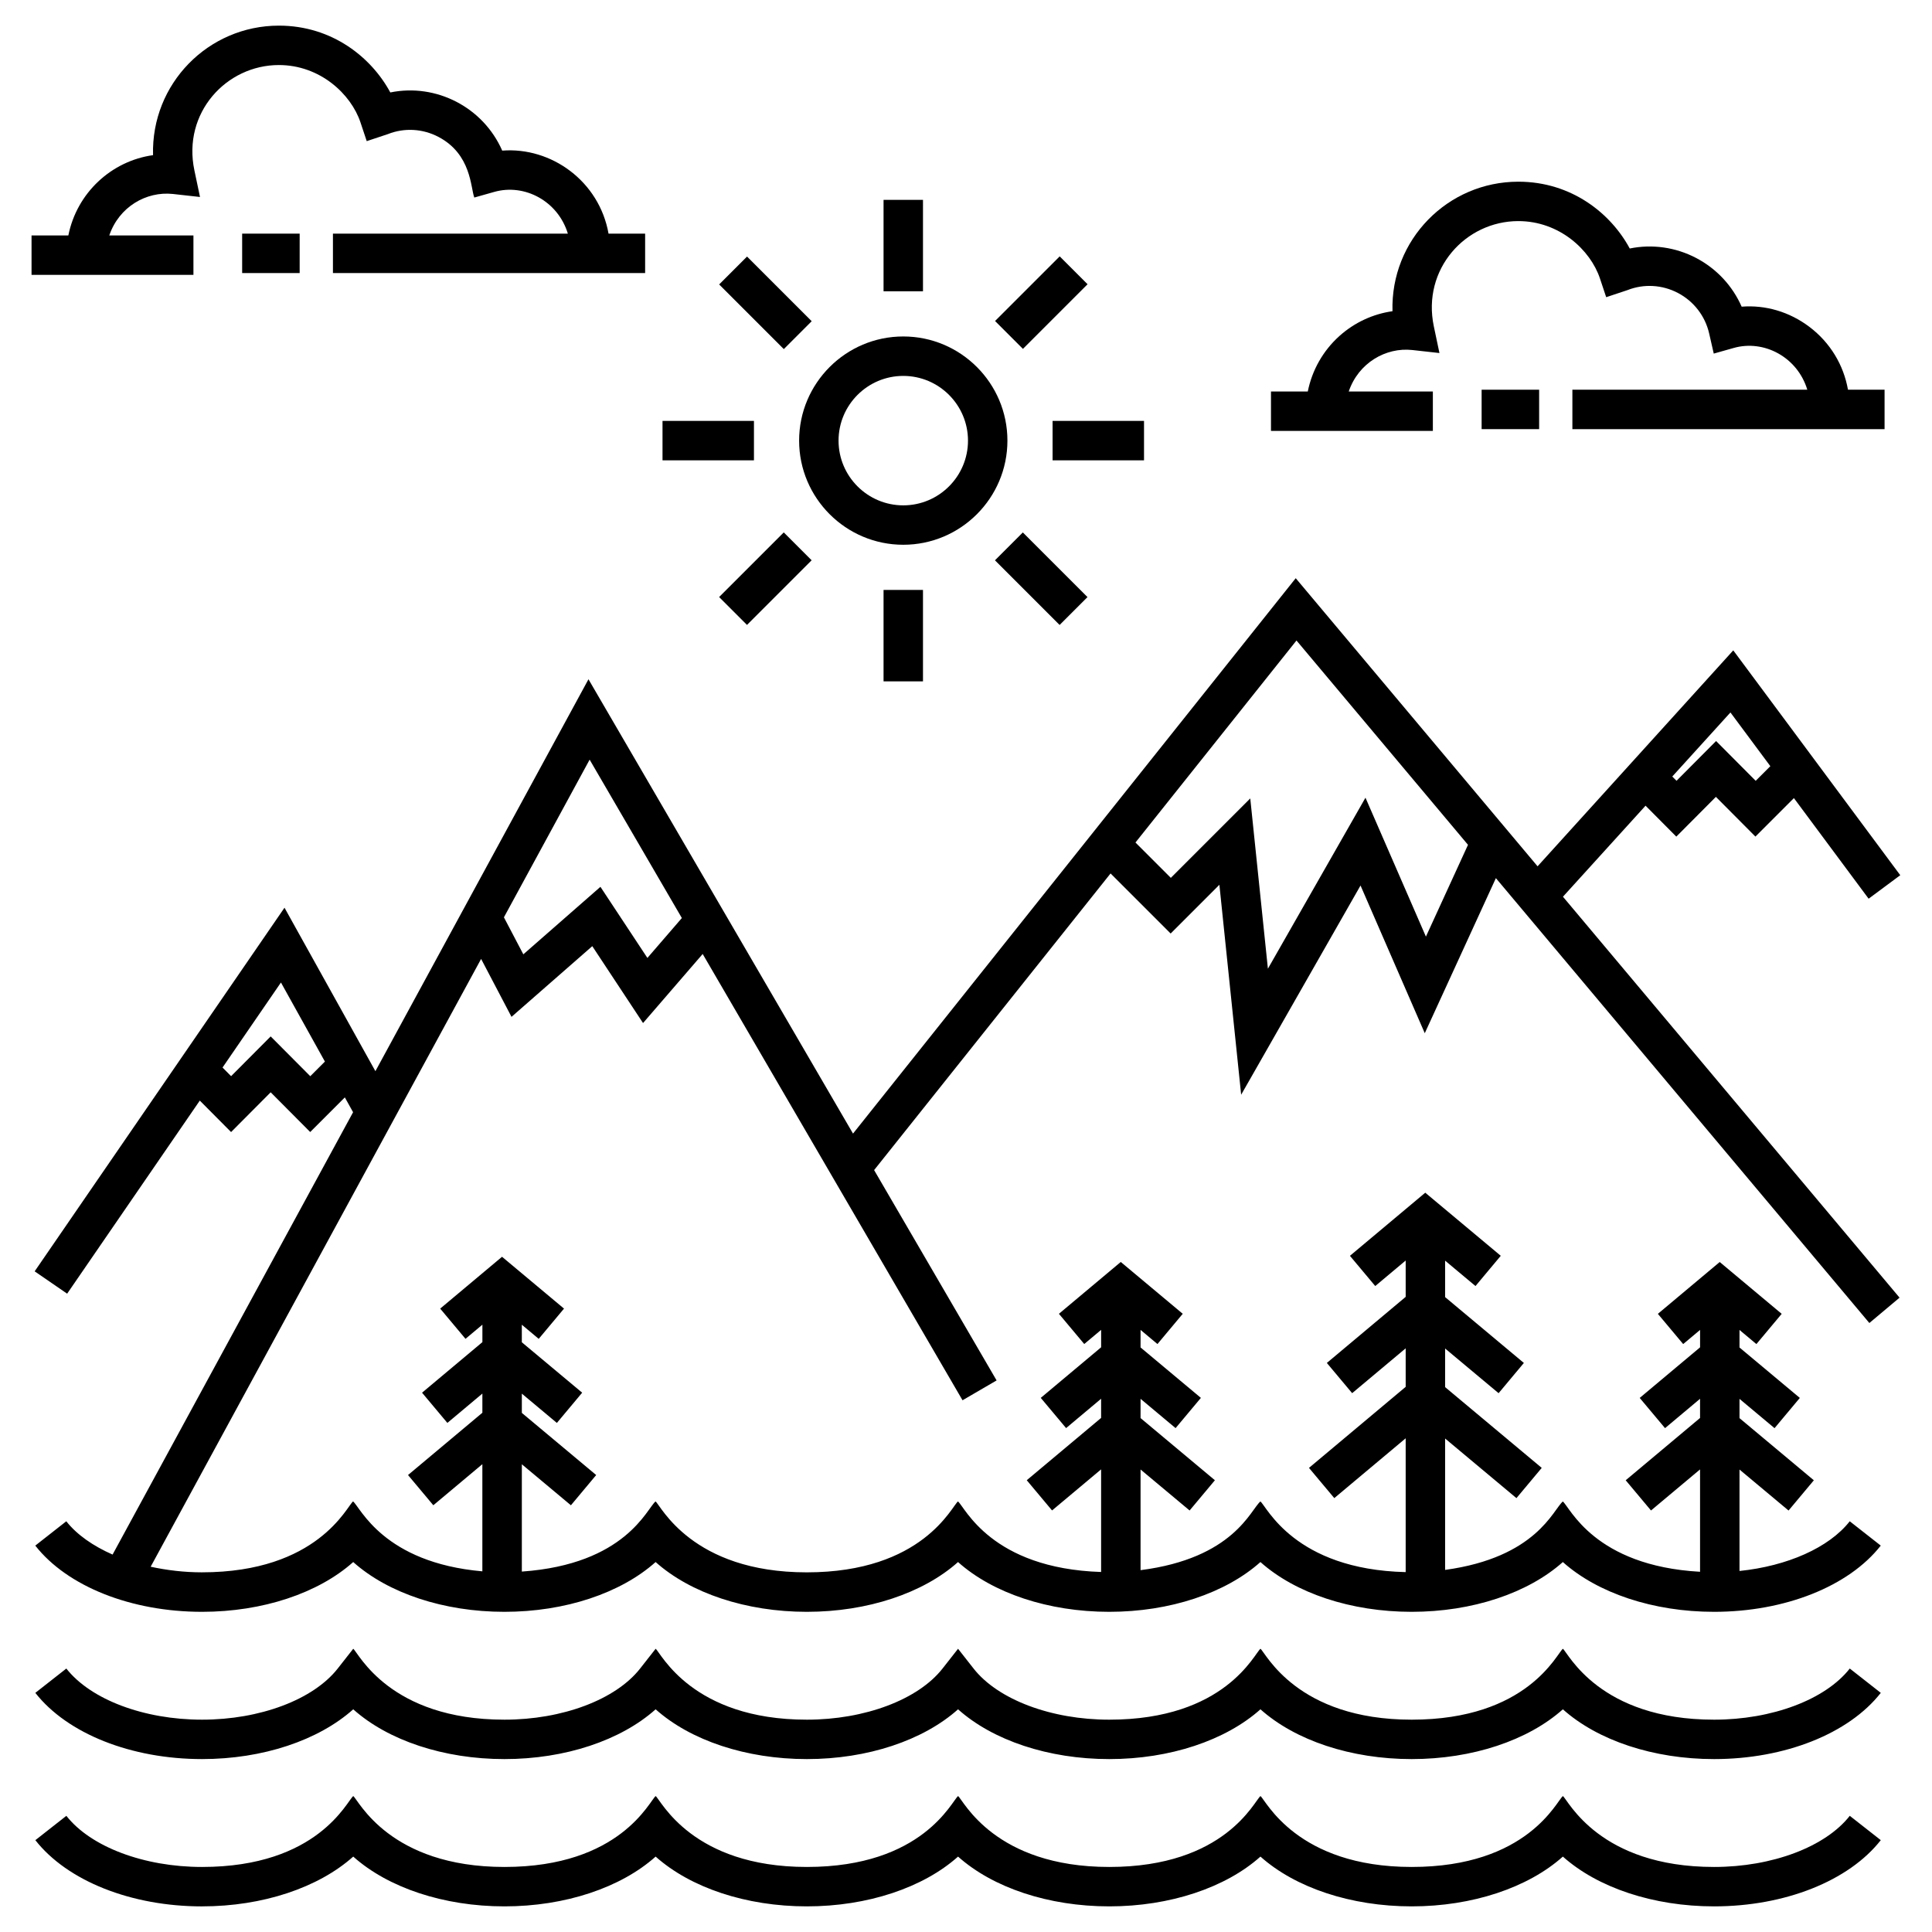
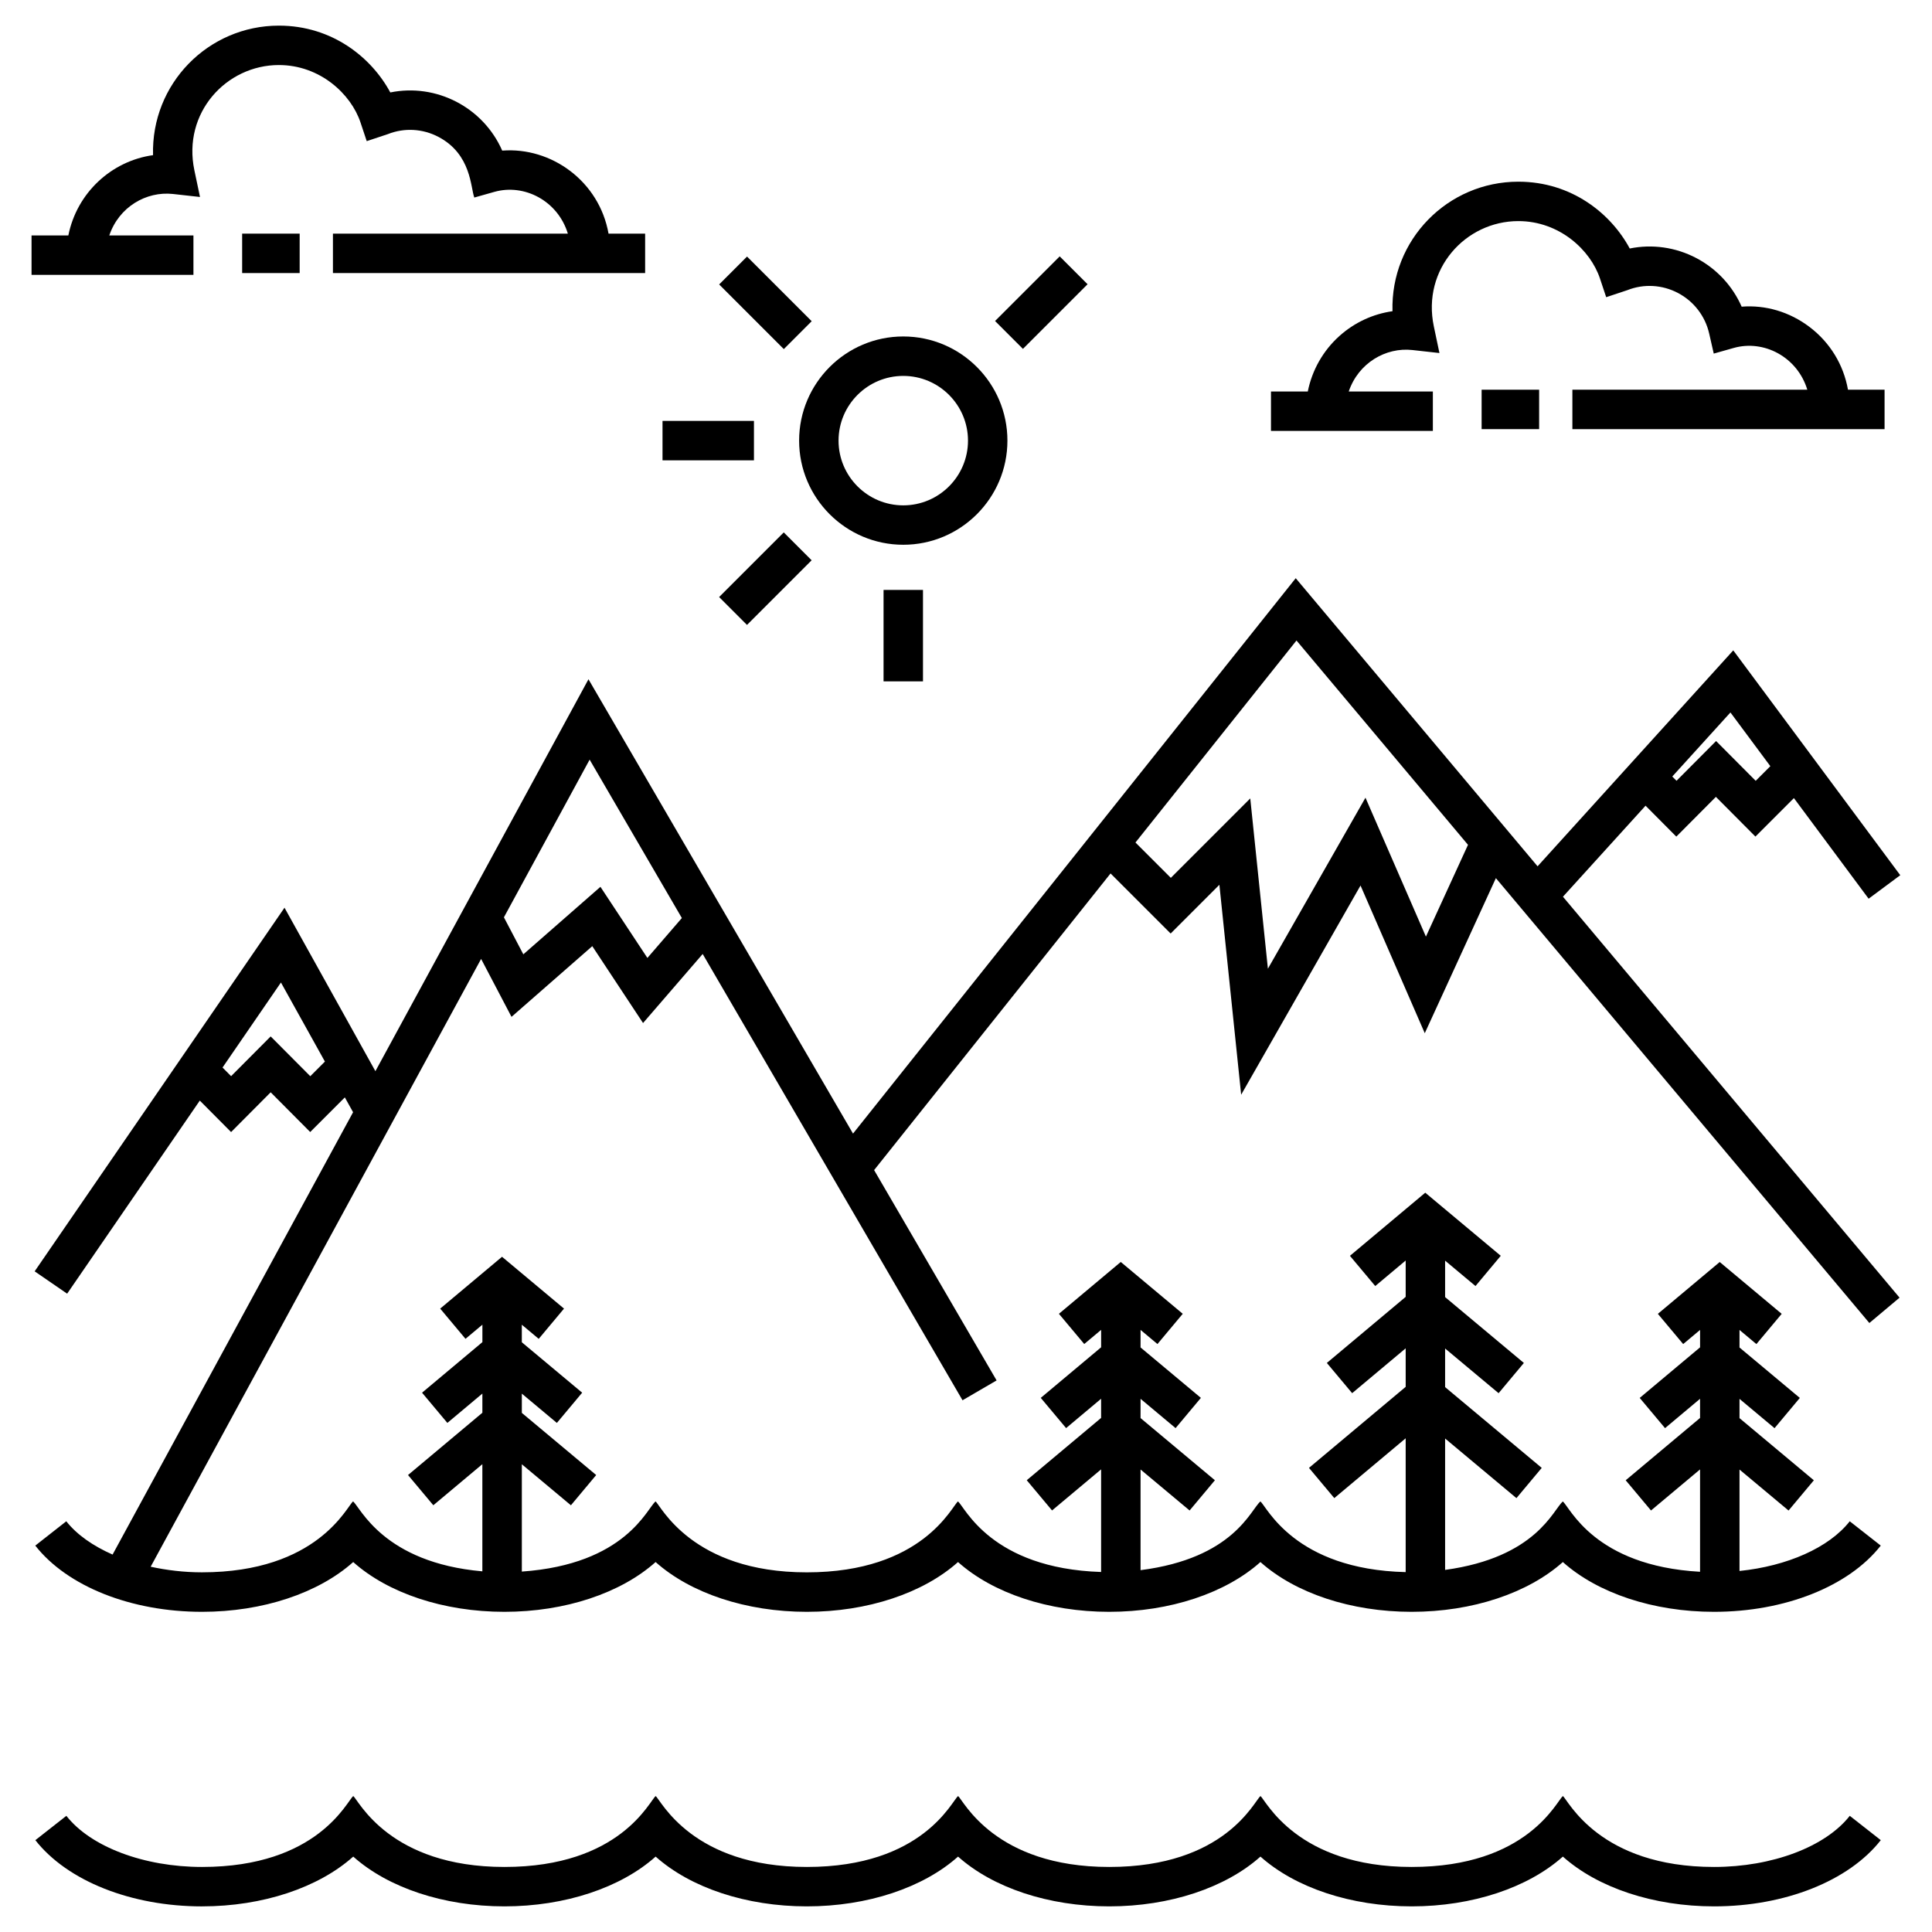
<svg xmlns="http://www.w3.org/2000/svg" id="Layer_1" enable-background="new 0 0 98 98" height="512" viewBox="0 0 98 98" width="512">
  <g>
-     <path d="m17.918 86.704c1.766 1.578 4.589 2.525 7.669 2.525s5.904-.948 7.67-2.525c1.767 1.578 4.59 2.525 7.67 2.525s5.903-.948 7.67-2.525c1.766 1.578 4.589 2.525 7.669 2.525s5.904-.948 7.67-2.525c1.767 1.578 4.59 2.525 7.67 2.525s5.903-.948 7.67-2.525c1.766 1.578 4.589 2.525 7.669 2.525 3.591 0 6.831-1.287 8.457-3.359l-1.573-1.234c-1.236 1.576-3.938 2.594-6.883 2.594-5.833 0-7.404-3.394-7.669-3.597-.31.236-1.782 3.597-7.67 3.597-5.833 0-7.404-3.394-7.67-3.597-.31.236-1.782 3.597-7.67 3.597-2.945 0-5.646-1.018-6.883-2.594l-.787-1.003-.787 1.003c-1.237 1.576-3.938 2.594-6.883 2.594-5.833 0-7.404-3.394-7.67-3.597l-.787 1.003c-1.236 1.576-3.938 2.594-6.883 2.594-5.833 0-7.404-3.394-7.669-3.597l-.787 1.003c-1.237 1.576-3.938 2.594-6.883 2.594s-5.646-1.018-6.883-2.594l-1.573 1.234c1.626 2.072 4.866 3.359 8.457 3.359 3.08 0 5.903-.948 7.67-2.525z" />
    <path d="m10.248 96.7c3.08 0 5.903-.948 7.67-2.525 1.767 1.578 4.589 2.525 7.669 2.525s5.903-.948 7.67-2.525c1.767 1.578 4.59 2.525 7.67 2.525s5.903-.948 7.67-2.525c1.767 1.578 4.589 2.525 7.669 2.525s5.903-.948 7.67-2.525c1.767 1.578 4.59 2.525 7.67 2.525s5.903-.948 7.67-2.525c1.767 1.578 4.589 2.525 7.669 2.525 3.59 0 6.831-1.287 8.457-3.359l-1.573-1.234c-1.236 1.576-3.938 2.594-6.883 2.594-5.833 0-7.4-3.391-7.669-3.596-.317.241-1.782 3.596-7.67 3.596-5.833 0-7.4-3.391-7.67-3.596-.31.236-1.782 3.596-7.67 3.596-5.833 0-7.4-3.391-7.669-3.596-.317.241-1.782 3.596-7.67 3.596-5.833 0-7.4-3.391-7.67-3.596-.31.236-1.782 3.596-7.67 3.596-5.833 0-7.4-3.391-7.669-3.596-.317.241-1.782 3.596-7.67 3.596-2.944 0-5.646-1.018-6.883-2.594l-1.573 1.235c1.627 2.072 4.867 3.359 8.457 3.359z" />
    <path d="m77.993 43.943-12.268-14.614-22.456 28.172-13.419-23.046-10.808 19.88-4.611-8.292-12.673 18.445 1.648 1.133 6.729-9.794 1.587 1.596 2.008-2.017 2.005 2.015 1.757-1.756.418.752-12.199 22.438c-.988-.436-1.811-1.006-2.348-1.689l-1.573 1.234c1.626 2.072 4.866 3.359 8.457 3.359 3.08 0 5.903-.948 7.67-2.525 1.766 1.578 4.589 2.525 7.669 2.525s5.904-.948 7.67-2.525c1.767 1.578 4.59 2.525 7.67 2.525s5.903-.948 7.67-2.525c1.766 1.578 4.589 2.525 7.669 2.525s5.904-.948 7.67-2.525c1.767 1.578 4.59 2.525 7.67 2.525s5.903-.948 7.67-2.525c1.766 1.578 4.589 2.525 7.669 2.525 3.591 0 6.831-1.287 8.457-3.359l-1.573-1.234c-1.052 1.341-3.17 2.272-5.592 2.521v-5.145l2.488 2.079 1.283-1.534-3.771-3.153v-.977l1.777 1.486 1.283-1.534-3.06-2.558v-.89l.857.717 1.283-1.534-3.144-2.629-3.137 2.629 1.284 1.533.857-.718v.884l-3.062 2.566 1.285 1.533 1.776-1.489v.973l-3.772 3.16 1.284 1.533 2.488-2.084v5.193c-5.372-.301-6.602-3.281-6.961-3.566-.497.422-1.339 2.836-5.971 3.471v-6.665l3.618 3.024 1.283-1.534-4.901-4.097v-1.959l2.713 2.267 1.282-1.534-3.995-3.34v-1.849l1.541 1.288 1.282-1.534-3.83-3.201-3.821 3.202 1.284 1.533 1.544-1.294v1.843l-3.999 3.352 1.284 1.533 2.715-2.275v1.954l-4.905 4.111 1.284 1.533 3.621-3.034v6.788c-5.651-.135-7.051-3.337-7.369-3.584-.5.421-1.351 2.88-6.079 3.485v-5.106l2.488 2.079 1.283-1.534-3.771-3.153v-.977l1.777 1.486 1.283-1.534-3.06-2.558v-.89l.857.717 1.283-1.534-3.144-2.629-3.137 2.629 1.284 1.533.857-.718v.884l-3.062 2.566 1.285 1.533 1.776-1.489v.973l-3.772 3.16 1.284 1.533 2.488-2.084v5.206c-5.596-.181-6.914-3.309-7.261-3.579-.31.236-1.782 3.597-7.67 3.597-5.833 0-7.404-3.394-7.67-3.597-.437.352-1.51 3.188-6.782 3.558v-5.443l2.489 2.08 1.282-1.534-3.771-3.152v-.977l1.777 1.486 1.283-1.534-3.061-2.558v-.89l.857.717 1.283-1.534-3.144-2.629-3.137 2.629 1.284 1.533.857-.718v.885l-3.061 2.565 1.284 1.533 1.776-1.488v.972l-3.772 3.16 1.284 1.533 2.487-2.084v5.436c-5.019-.442-6.184-3.241-6.558-3.547-.31.236-1.782 3.597-7.67 3.597-.903 0-1.775-.106-2.597-.284l16.762-30.831 1.542 2.939 4.097-3.586 2.575 3.9 3.025-3.503 13.181 22.638 1.728-1.007-6.213-10.669 11.994-15.047 3.048 3.047 2.472-2.472 1.104 10.649 6.055-10.612 3.259 7.492 3.607-7.866 18.944 22.566 1.532-1.286-17.074-20.338 4.19-4.617 1.56 1.569 2.008-2.017 2.005 2.015 1.952-1.952 3.79 5.103 1.605-1.192-8.471-11.405zm-62.254 10.647-2.009-2.018-2.007 2.016-.435-.438 2.963-4.313 2.23 4.011zm17.1-5.999-2.382-3.607-3.911 3.424-.985-1.877 4.348-7.998 4.678 8.034zm39.49-1.081-3.066-7.047-4.949 8.674-.895-8.637-4.029 4.029-1.794-1.793 8.168-10.247 8.7 10.364zm16.728-7.903-2.009-2.019-2.007 2.017-.215-.216 2.95-3.25 2.024 2.725z" />
    <path d="m45.818 27.633c2.913 0 5.283-2.37 5.283-5.283s-2.37-5.283-5.283-5.283-5.283 2.37-5.283 5.283 2.37 5.283 5.283 5.283zm0-8.565c1.81 0 3.283 1.473 3.283 3.283s-1.473 3.283-3.283 3.283-3.283-1.473-3.283-3.283 1.473-3.283 3.283-3.283z" />
-     <path d="m44.818 10.138h2v4.638h-2z" />
    <path d="m36.503 14.355h4.638v2h-4.638z" transform="matrix(-.707 -.707 .707 -.707 55.417 53.664)" />
    <path d="m33.606 21.35h4.638v2h-4.638z" />
    <path d="m37.823 27.027h2v4.638h-2z" transform="matrix(-.707 -.707 .707 -.707 45.524 77.548)" />
    <path d="m44.818 29.924h2v4.638h-2z" />
-     <path d="m50.494 28.346h4.638v2h-4.638z" transform="matrix(-.707 -.707 .707 -.707 69.407 87.441)" />
-     <path d="m53.392 21.35h4.638v2h-4.638z" />
    <path d="m50.494 14.355h4.638v2h-4.638z" transform="matrix(-.707 .707 -.707 -.707 101.015 -11.132)" />
    <path d="m79.76 21.768h15.834v-2h-1.856c-.224-1.26-.903-2.391-1.954-3.186-1.015-.768-2.234-1.122-3.439-1.026-.46-1.049-1.267-1.922-2.301-2.466-1.048-.551-2.241-.717-3.376-.485-.947-1.762-2.938-3.389-5.651-3.389-3.583 0-6.485 2.947-6.384 6.57-.984.138-1.924.57-2.688 1.254-.834.747-1.392 1.74-1.608 2.818h-1.867v2h8.211v-2h-4.267c.491-1.448 1.881-2.252 3.228-2.103l1.373.153-.285-1.353c-.609-2.892 1.598-5.34 4.287-5.34 2.081 0 3.658 1.465 4.14 2.912l.316.948c.105-.035 1.18-.392 1.074-.357.833-.331 1.768-.277 2.565.142.804.423 1.381 1.17 1.583 2.051l.234 1.025 1.012-.286c1.524-.433 3.227.453 3.733 2.116h-11.916v2z" />
    <path d="m75.155 19.768h2.917v2h-2.917z" />
    <path d="m16.889 13.851h15.835v-2h-1.856c-.472-2.659-2.902-4.405-5.393-4.211-.966-2.202-3.35-3.426-5.677-2.951-.947-1.762-2.938-3.389-5.651-3.389-3.585 0-6.485 2.95-6.384 6.57-2.112.295-3.864 1.911-4.296 4.072h-1.867v2h8.212v-2h-4.268c.49-1.445 1.871-2.249 3.228-2.103l1.373.153-.285-1.353c-.613-2.911 1.615-5.34 4.286-5.34 2.081 0 3.658 1.465 4.14 2.912l.316.948 1.074-.357c.833-.331 1.768-.277 2.565.142 1.673.88 1.626 2.574 1.818 3.076l1.012-.286c1.532-.435 3.23.461 3.733 2.116h-11.916v2z" />
    <path d="m12.283 11.851h2.917v2h-2.917z" />
  </g>
</svg>